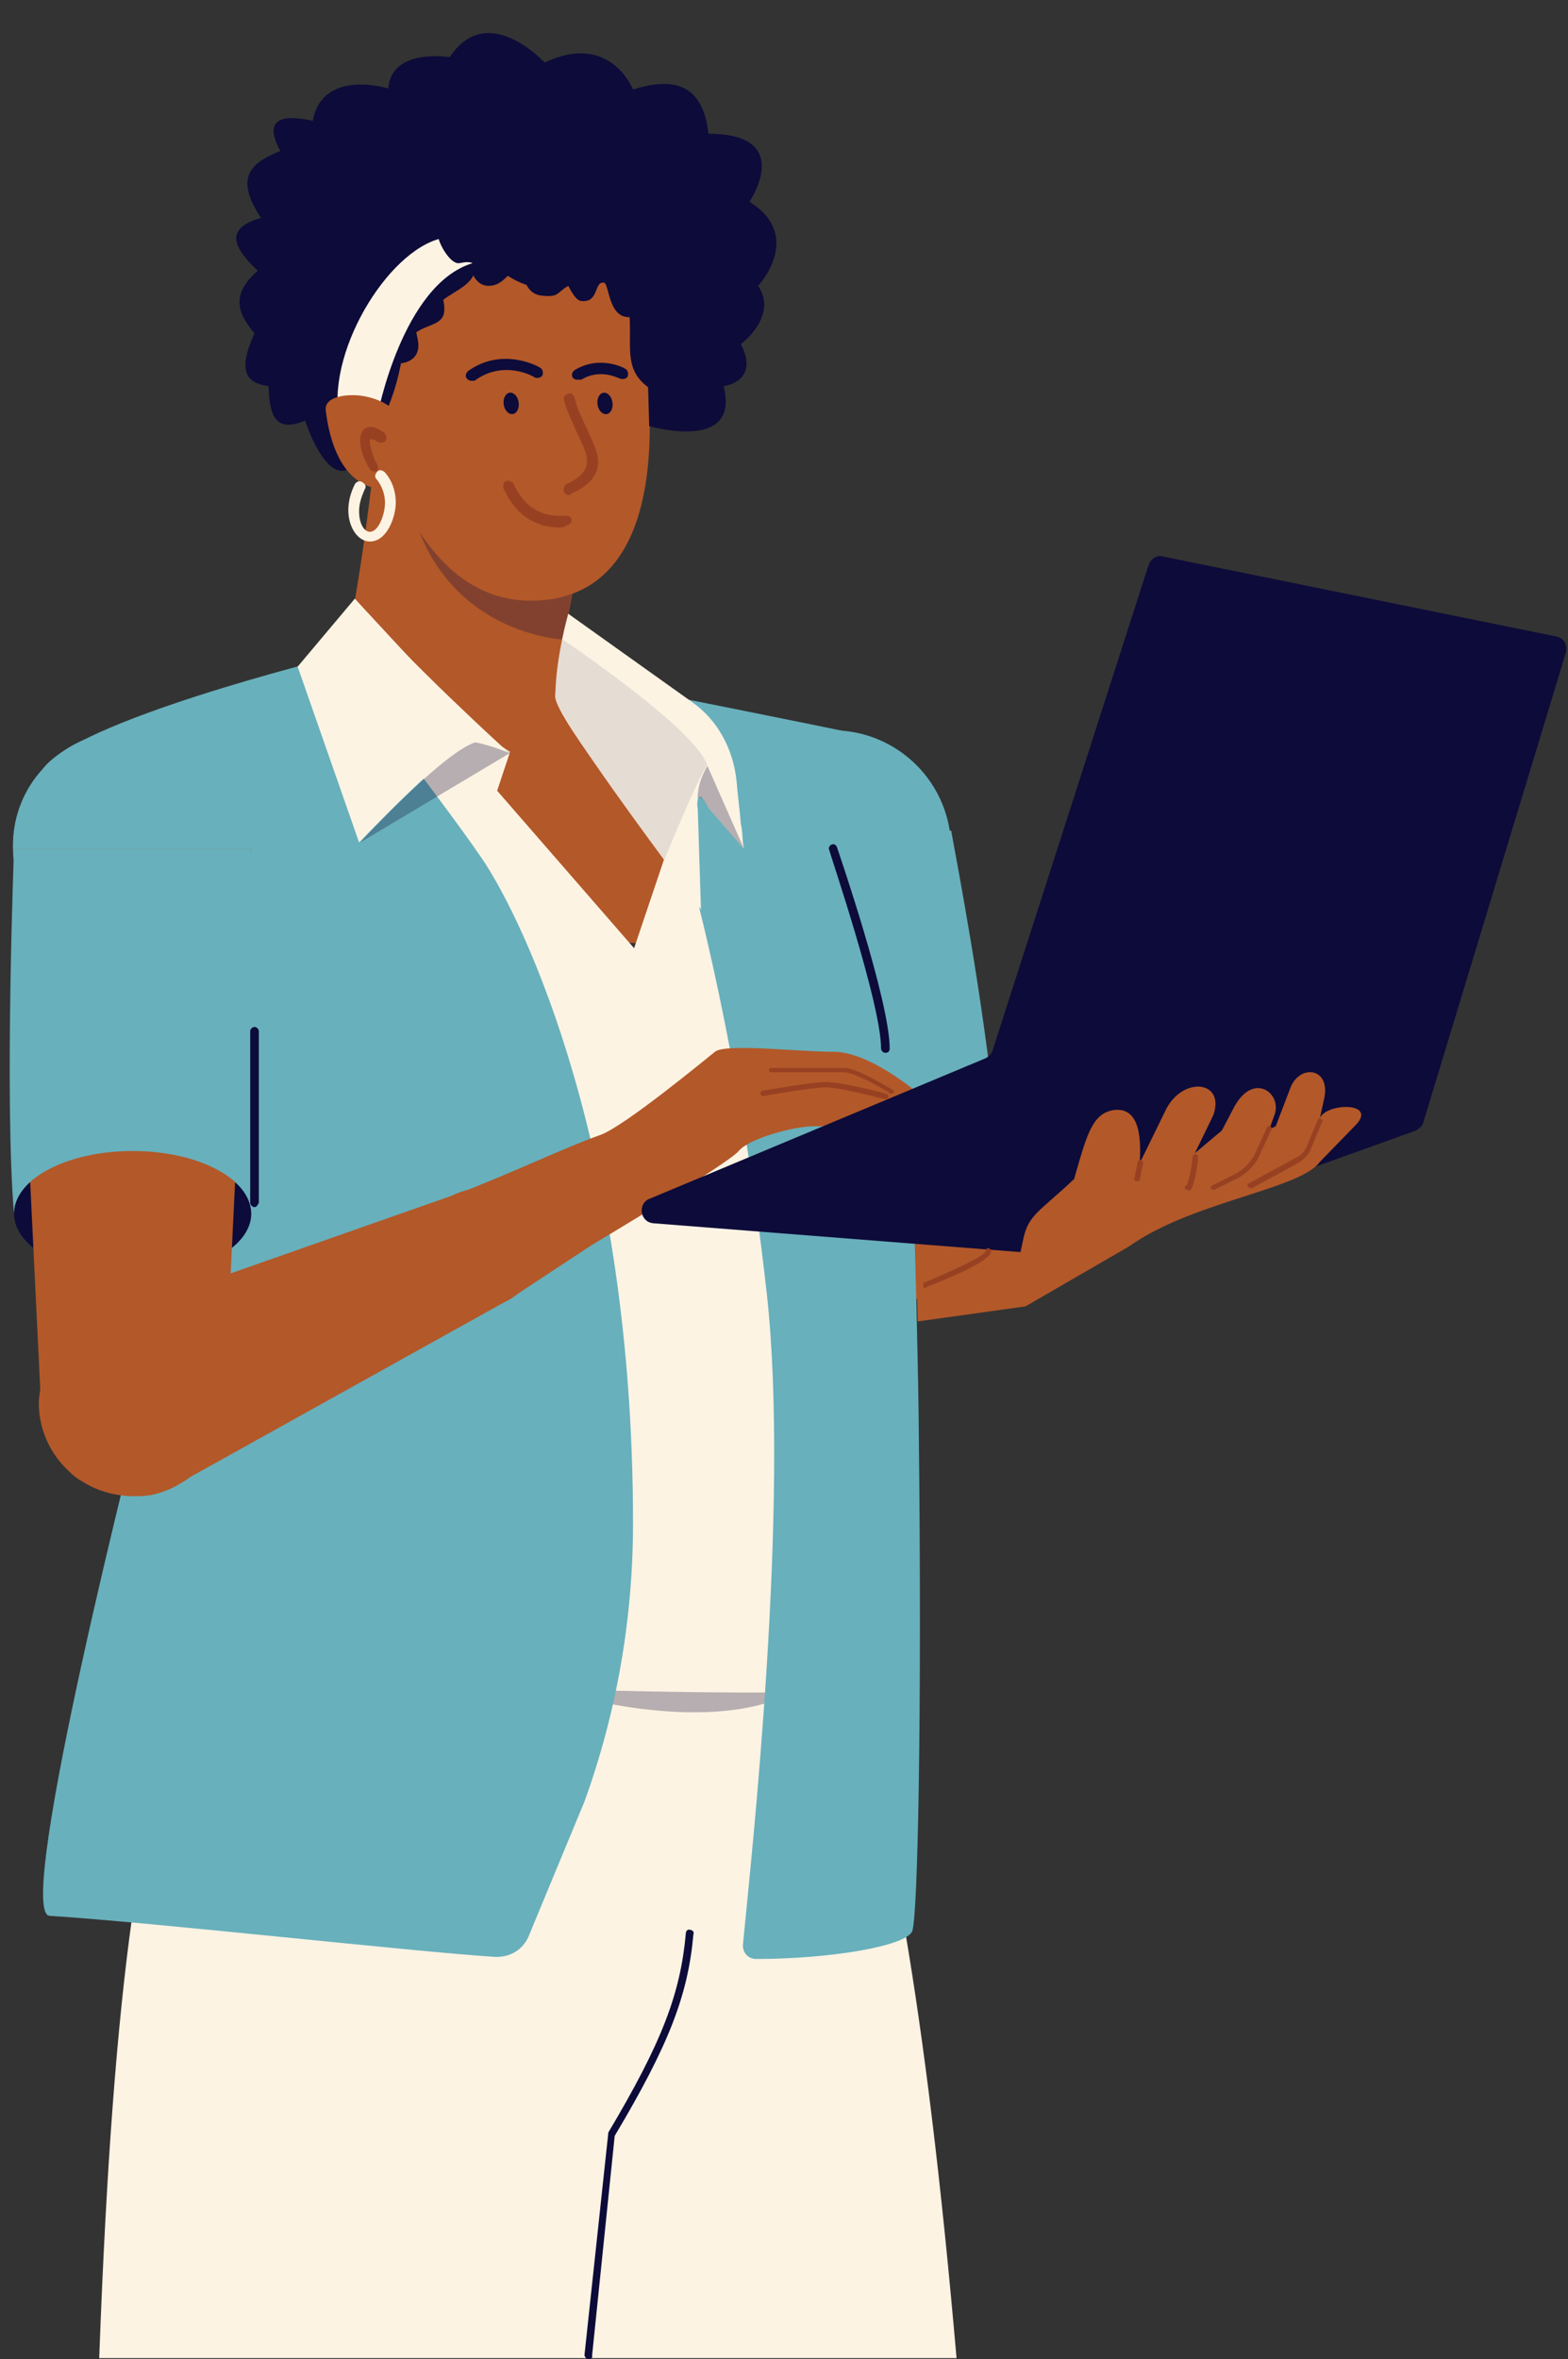
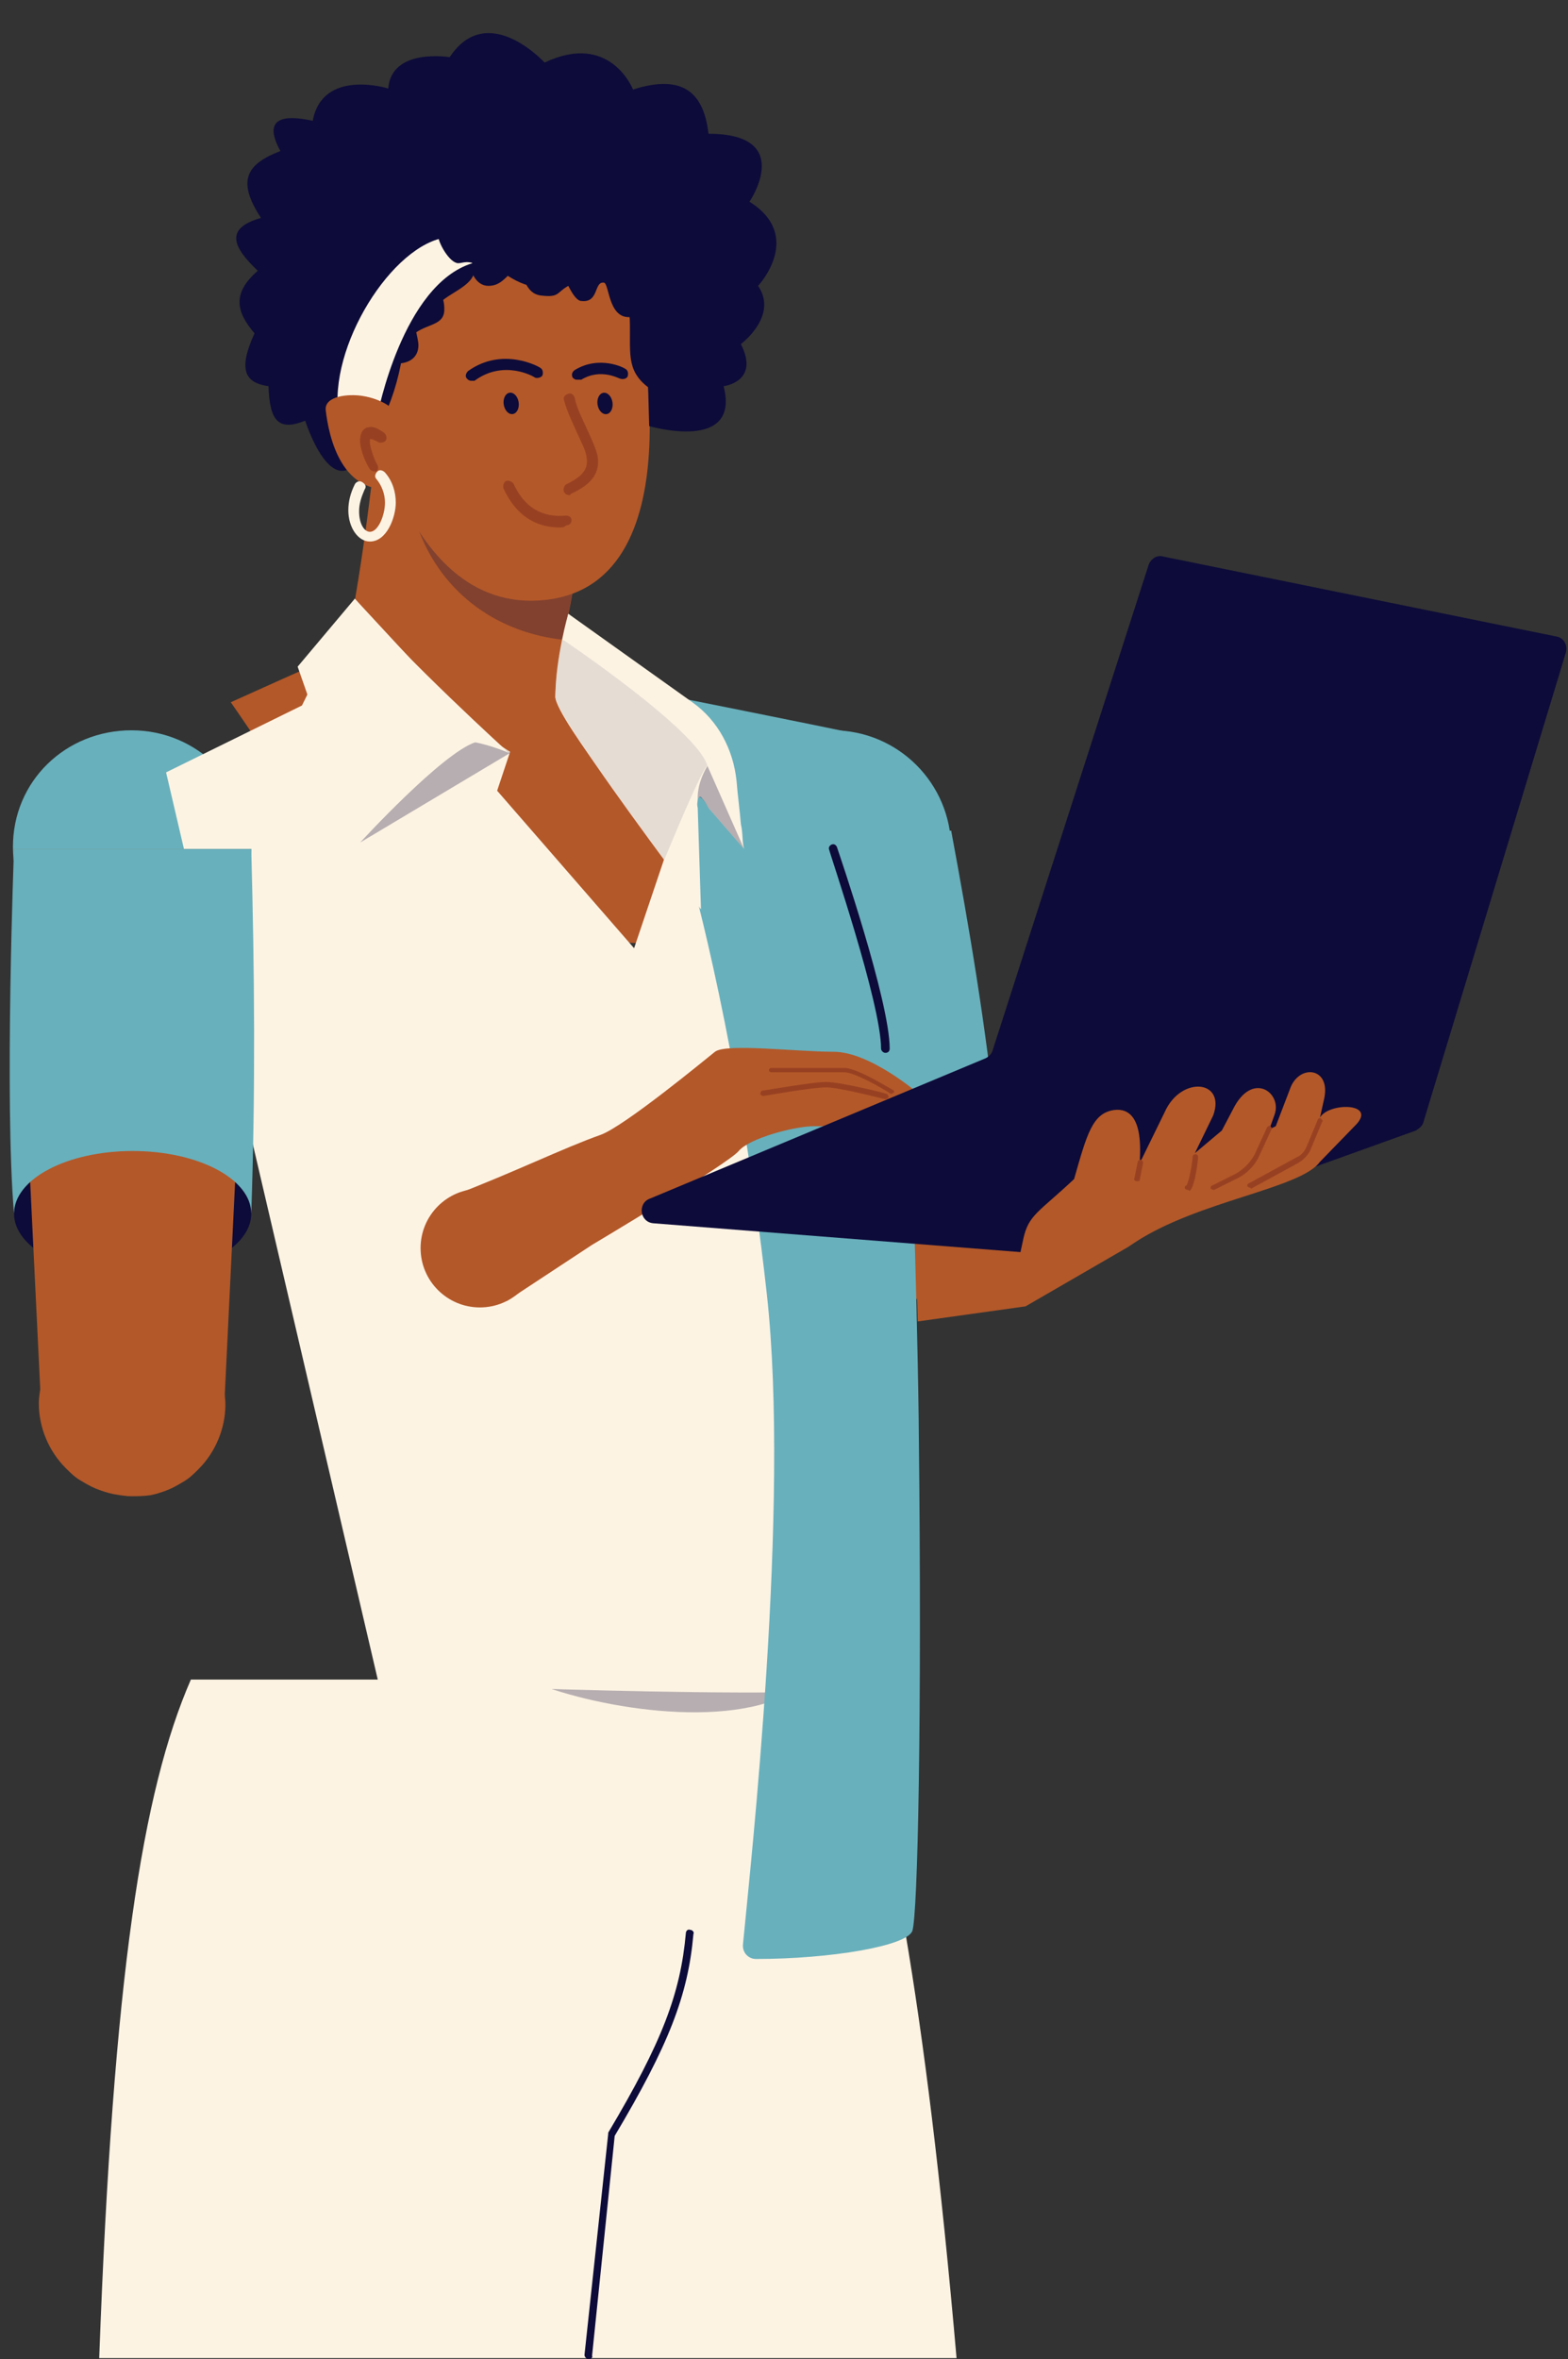
<svg xmlns="http://www.w3.org/2000/svg" height="218.7" preserveAspectRatio="xMidYMid meet" version="1.0" viewBox="-0.9 -3.0 145.4 218.7" width="145.4" zoomAndPan="magnify">
  <rect x="-0.9" y="-3.0" width="145.4" height="218.7" fill="#333333" stroke="none" />
  <g>
    <g>
      <g id="change1_4">
        <path d="M94.2,118.1l-10,1.4c-0.1-4.3-0.2-3.3-0.2-8.3l11.5-0.3L94.2,118.1L94.2,118.1z" fill="#b35829" />
      </g>
      <g>
        <g>
          <g id="change2_1">
            <path clip-rule="evenodd" d="M87.8,215.6H8.3c1.3-35.4,4-52.6,8.5-62.9h60.8C81.4,164.5,84.9,182.2,87.8,215.6z" fill="#fdf3e3" fill-rule="evenodd" />
          </g>
          <g id="change3_4">
            <path d="M53.7,215.7C53.7,215.7,53.7,215.7,53.7,215.7c-0.2,0-0.4-0.2-0.4-0.4l2.2-20.5c0-0.1,0-0.1,0-0.1 c5-8.4,6.7-12.9,7.2-18.5c0-0.2,0.2-0.4,0.4-0.3c0.2,0,0.4,0.2,0.3,0.4c-0.5,5.7-2.3,10.3-7.3,18.7l-2.1,20.4 C54.1,215.5,53.9,215.7,53.7,215.7L53.7,215.7z" fill="#0d0b39" />
          </g>
        </g>
      </g>
      <g>
        <g id="change3_9">
          <path d="M91.5,101.5c0.4,2.6-4.1,5.5-10.1,6.4c-6,0.9-11.2-0.4-11.6-3.1c-0.4-2.6,4.1-5.5,10.1-6.4 C85.9,97.5,91.1,98.9,91.5,101.5L91.5,101.5z" fill="#0d0b39" />
        </g>
        <g id="change1_6">
          <path d="M65.5 77.4L87.3 74 91.3 116.3 74.5 118.9z" fill="#b35829" />
        </g>
        <g id="change4_2">
          <path d="M87.3,74l-21.7,3.4c0,0,2.1,19.2,4.2,27.5c-0.4-2.6,4.1-5.5,10.1-6.4c6-0.9,11.2,0.4,11.6,3.1 C90.5,92,89,83.1,87.3,74L87.3,74z" fill="#68b0bc" />
        </g>
      </g>
      <g>
        <g>
          <g id="change1_11">
            <path d="M72.3,77c-4.2,12.9-9.2,6.5-17.2,7.5c-19.7,2.7-26.5-10.8-34.6-22.4c3.1-1.4,6.2-2.8,9.2-4.1 c8.9-3.9,12-3.3,21.1,0C56,59.9,64.4,77.3,72.3,77L72.3,77z" fill="#b35829" />
          </g>
          <g>
            <g id="change1_2">
              <path d="M53.8,39.7c-0.2,2-0.4,3.9-0.6,5.7c-0.2,1.4-0.4,2.8-0.6,4.2c-0.1,0.8-0.3,1.6-0.4,2.3 c-0.2,1.1-0.4,2.2-0.7,3.3c-0.1,0.3-0.1,0.7-0.2,1c0,0.1,0,0.1,0,0.2c-0.7,3.2-1.6,6.4-2.7,9.8h-20c2.6-7.1,4-16.1,5.2-26.4 H53.8z" fill="#b35829" />
            </g>
            <g id="change3_1" opacity=".3">
              <path clip-rule="evenodd" d="M52.6,49.5c-0.1,0.8-0.3,1.6-0.4,2.3c-0.2,1.1-0.4,2.2-0.7,3.3c-0.1,0.3-0.1,0.7-0.2,1c0,0.1,0,0.1,0,0.2 c-5.7-0.6-11.2-4-13.5-10.5c4.1,1.8,8,1.8,12.3,2.7C50.6,48.6,51.6,49,52.6,49.5L52.6,49.5z" fill="#0d0b39" fill-rule="evenodd" />
            </g>
          </g>
          <g id="change4_5">
            <path d="M22.3,75.7c0,6.1-4.9,11-11,11s-11-5.1-11-11.2s4.9-10.8,11-10.8S22.3,69.6,22.3,75.7z" fill="#68b0bc" />
          </g>
          <g id="change4_6">
            <circle cx="76.3" cy="75.7" fill="#68b0bc" r="11" />
          </g>
        </g>
        <g id="change3_18" opacity=".3">
          <path d="M49.2,153.2c4.3,0,8.5,0.3,12.6,0.5c4.1,0.1,8.3,0.6,12.3-0.9C68.6,157.6,55.6,155.6,49.2,153.2L49.2,153.2 L49.2,153.2z" fill="#0d0b39" />
        </g>
        <g id="change2_4">
          <path d="M32,52.5l11.3,12.2l3.1,2l-1.2,3.6l12.7,14.6l2.9-8.6c0,0-10.2-12.7-10.2-14.7s1.2-7.7,1.2-7.7 s2,2.1,13.5,9.8c1.3,0.9,2.6,2.9,2.6,2.9l-2.1-0.6l-2,5.8c0,0,6.1,15.8,9.9,24s12,56,6.8,57.5S34.2,153,34.2,153L14.5,68.6 l12.6-6.2L32,52.5L32,52.5z" fill="#fdf3e3" />
        </g>
        <g id="change4_3">
-           <path d="M3,68.4C5.8,63.9,29.7,58,29.7,58s9.5,11.9,14.1,18.6c4,5.9,14,27.1,14,61.6c0,8.8-1.5,17.5-4.5,25.8 l-5.1,12.3c-0.5,1.4-1.8,2.2-3.3,2.1c-7.7-0.5-31.7-3.2-41.2-3.8c-3.4-0.2,8.6-47.1,8.9-48.2c0,0-10.6-43.2-11.9-48.2 C-0.9,72.1,3,68.4,3,68.4L3,68.4z" fill="#68b0bc" />
-         </g>
+           </g>
        <g id="change3_19" opacity=".3">
          <path clip-rule="evenodd" d="M32.5,75.1c0,0,7.6-8.3,10.7-9.3c1.5-0.5,3.2,1,3.2,1L32.5,75.1L32.5,75.1z" fill="#0d0b39" fill-rule="evenodd" />
        </g>
        <g id="change2_5">
          <path d="M32,52.5l-5.3,6.3l5.7,16.3c0,0,9.1-9.6,10.7-9.3s3.2,1,3.2,1S36.6,58,32,52.5L32,52.5z" fill="#fdf3e3" />
        </g>
        <g id="change4_4">
          <path d="M55.6,60.4c0,0,20.7,4.1,24.2,4.9s4.5,60.9,4.5,64.5c0.3,26.6-0.1,44.8-0.6,46.2s-7.6,2.6-14.5,2.6 c-0.7,0-1.3-0.6-1.2-1.4c0.7-7.4,4.4-40.6,2.2-60.3c-2.5-22.6-7-38.6-7-38.6L55.6,60.4L55.6,60.4z" fill="#68b0bc" />
        </g>
        <g id="change2_6">
          <path d="M68.1,75.7l-3.3-3.8c0,0-0.3-0.6-0.6-0.9l0,0c-0.1-0.2-0.3-0.2-0.4,0.1c0,0.2-0.1,0.4,0,0.8l0.3,9.4 c0,0-1.4-1.8-3.2-4.3c-4-5.4-10.3-14.1-10.3-15.4c0-1.8,0.3-3.7,0.6-5.2l0,0c0.3-1.5,0.6-2.5,0.6-2.5l11.5,8.2 c2.4,1.7,3.8,4.4,4.1,7.3c0.1,1.3,0.3,2.7,0.4,4C68,74.2,67.9,75,68.1,75.7L68.1,75.7z" fill="#fdf3e3" />
        </g>
        <g id="change3_2" opacity=".3">
          <path clip-rule="evenodd" d="M68.1,75.7l-3.3-3.8c0,0-0.8-1.5-1-0.8c0-0.2-0.1-1.4,0.9-3.1L68.1,75.7L68.1,75.7z" fill="#0d0b39" fill-rule="evenodd" />
        </g>
        <g id="change3_3" opacity=".1">
          <path clip-rule="evenodd" d="M64.7,68c0,0.1,0.1-1.2-4,8.7c-4-5.4-10.1-13.8-10.1-15.1c0-1.8,0.3-3.7,0.6-5.2l0,0l0.1-0.1 C51.3,56.3,63.8,64.7,64.7,68L64.7,68L64.7,68z" fill="#0d0b39" fill-rule="evenodd" />
        </g>
      </g>
      <g>
        <g>
          <g id="change1_7">
            <path d="M58.1,25.3c0,0,6,25.6-8.3,27.3S32.7,30.9,32.7,30.9S34.5,16.2,46,14.7C57.6,13.2,58.1,25.3,58.1,25.3 L58.1,25.3z" fill="#b35829" />
          </g>
          <g id="change3_10">
            <path d="M41.2,17.8c0,0,5.6,7.3,9,5.5s3.3-2.6,3.3-2.6s4,4.6,4,5.9c0.1,3-0.4,4.7,1.7,6.3l0.1,3.6 c0,0,8.5,2.5,6.9-3.7c0,0,3.4-0.4,1.6-3.9c0,0,3.5-2.6,1.6-5.4c0,0,4.3-4.6-0.8-7.8c0,0,4.3-6.3-3.8-6.3c-0.4-3.4-2-5.7-7-4.1 c0,0-2.1-5.4-8.2-2.5c0,0-5.3-5.8-8.8-0.5c0,0-5.4-0.9-5.7,2.9c0,0-6.1-1.9-7,3c-2.7-0.6-4.7-0.3-3,2.8 c-3.1,1.2-4.1,2.7-1.8,6.2c-3.5,1-2.5,2.8-0.3,4.9c-2.4,2.1-2,3.8-0.3,5.8c-1.6,3.5-0.8,4.6,1.3,4.9C24.1,36,24.9,37,27.4,36 c0,0,2.5,7.9,5.3,3.1c2.6-3.6,3.9-7.9,4-12.4L41.2,17.8L41.2,17.8z" fill="#0d0b39" />
          </g>
          <g id="change3_11">
            <path d="M59.9,24.5c-0.7,0.8-1.1,1.9-2.5,1.9c-1.9,0-1.8-3.1-2.3-3.2c0,0,0,0-0.1,0c-0.8,0-0.4,1.9-2,1.7 c-0.3,0-0.7-0.4-1.2-1.4c-1.1,0.6-0.8,1.1-2.5,0.9c-0.9-0.1-1.5-0.7-2-2.7c-1.1,0.5-1.5,1.8-2.9,1.8c-1.2,0-1.8-1.4-1.8-2.7 c0-1,0.4-2.4,1.4-2.4c1.6,0,11.5,2,12.9,2.8S59.2,23.2,59.9,24.5L59.9,24.5z" fill="#0d0b39" />
          </g>
          <path d="M44.2 20.9L41.2 17.8" fill="none" />
          <g id="change3_12">
            <path d="M35.3,30.7c0.2,0,0.4,0,0.6,0c1.2,0,2-0.6,2-1.7c0-0.3-0.1-0.7-0.2-1.2c1.2-0.8,2.6-0.7,2.6-2.1 c0-0.2,0-0.5-0.1-0.9c1-0.8,2.9-1.5,2.9-2.8c0-0.4-0.2-0.8-0.6-1.3c0.4-0.8,0.6-1.4,0.6-2c0-1.3-0.8-2.1-2.1-2.1 c-2.5,0-10,5.8-10,9.7C30.9,28.7,32.7,30.6,35.3,30.7L35.3,30.7z" fill="#0d0b39" />
          </g>
          <g id="change2_2">
            <path d="M41.5,19c-4.9-0.6-11.3,8.6-11.1,15.4l3.7,1.1c0,0,2.3-12.1,8.8-14.1L41.5,19L41.5,19z" fill="#fdf3e3" />
          </g>
          <g id="change1_8">
            <path d="M35.5,34.9c0,0-0.9-0.9-2.8-1.2c-1.3-0.2-3.5,0-3.4,1.3c0.3,2.6,1.5,8,6.5,7.3L35.5,34.9L35.5,34.9z" fill="#b35829" />
          </g>
          <g id="change3_13">
            <path d="M47.4,20.1C47.4,20.1,47.4,20.1,47.4,20.1c0,0.2-1,2-2.2,2c-0.9,0-1.9-0.8-2.8-0.8c-0.3,0-0.6,0.1-0.8,0.1 c-0.8,0-1.9-1.9-1.9-2.7c0-1.1,1.4-2.2,1.9-2.2c0,0,0,0,0.1,0C43.3,16.9,46.5,18.6,47.4,20.1L47.4,20.1z" fill="#0d0b39" />
          </g>
          <g id="change3_14">
            <path d="M42.8,32.3c-0.2,0-0.3-0.1-0.4-0.2c-0.2-0.2-0.1-0.5,0.1-0.7c3.2-2.3,6.6-0.4,6.7-0.3 c0.2,0.1,0.3,0.4,0.2,0.7c-0.1,0.2-0.5,0.3-0.7,0.2c-0.1-0.1-2.9-1.7-5.6,0.3C43,32.3,42.9,32.3,42.8,32.3L42.8,32.3z" fill="#0d0b39" />
          </g>
          <g id="change3_15">
            <path d="M52.6,32.2c-0.2,0-0.3-0.1-0.4-0.2c-0.1-0.2-0.1-0.5,0.2-0.7c2.3-1.4,4.6-0.2,4.7-0.1 c0.2,0.1,0.3,0.4,0.2,0.7c-0.1,0.2-0.4,0.3-0.7,0.2c-0.1,0-1.8-1-3.6,0.1C52.7,32.2,52.6,32.2,52.6,32.2L52.6,32.2z" fill="#0d0b39" />
          </g>
          <g id="change3_16">
            <ellipse cx="46.5" cy="34.4" fill="#0d0b39" rx=".7" ry="1" transform="rotate(-8.428 46.46 34.388)" />
          </g>
          <g id="change3_17">
            <ellipse cx="55.2" cy="34.4" fill="#0d0b39" rx=".7" ry="1" transform="rotate(-8.428 55.206 34.385)" />
          </g>
          <g id="change5_8">
            <path d="M51.9,42.9c-0.2,0-0.4-0.1-0.5-0.3c-0.1-0.2,0-0.6,0.2-0.7c1.9-0.9,2-1.7,1.9-2.5c-0.1-0.7-0.5-1.4-0.9-2.3 c-0.4-0.9-0.9-1.9-1.2-3c-0.1-0.3,0.1-0.5,0.4-0.6c0.3-0.1,0.5,0.1,0.6,0.4c0.2,1,0.7,1.9,1.1,2.8c0.4,0.9,0.8,1.7,1,2.5 c0.3,1.6-0.5,2.7-2.5,3.6C52,42.9,52,42.9,51.9,42.9L51.9,42.9z" fill="#984122" />
          </g>
          <g id="change5_9">
            <path d="M33.8,40.7c-0.2,0-0.3-0.1-0.4-0.2c-0.4-0.6-0.8-1.6-0.9-2.4c-0.1-1.3,0.6-1.5,0.8-1.5 c0.4-0.1,0.8,0.1,1.4,0.5c0.2,0.2,0.3,0.4,0.2,0.7c-0.1,0.2-0.5,0.3-0.7,0.2c-0.5-0.3-0.7-0.3-0.8-0.3c0,0,0,0.1,0,0.4 c0.1,0.6,0.4,1.5,0.7,2c0.1,0.2,0.1,0.5-0.2,0.7C34,40.6,33.9,40.7,33.8,40.7L33.8,40.7z" fill="#984122" />
          </g>
          <g id="change5_10">
            <path d="M51,45.9c-2.3,0-4.1-1.2-5.2-3.6c-0.1-0.2,0-0.6,0.2-0.7c0.2-0.1,0.5,0,0.7,0.2c1,2.2,2.6,3.2,4.9,3 c0.3,0,0.5,0.2,0.5,0.4c0,0.3-0.2,0.5-0.5,0.5C51.4,45.9,51.2,45.9,51,45.9L51,45.9z" fill="#984122" />
          </g>
          <g id="change2_3">
            <path d="M33.4,47.2c-1.1,0-2-1.3-2-2.9c0-0.8,0.2-1.6,0.6-2.4c0.1-0.2,0.4-0.4,0.7-0.2s0.4,0.4,0.2,0.7 c-0.3,0.7-0.5,1.3-0.5,2c0,1.2,0.5,1.9,1,1.9c0.8,0,1.4-1.6,1.4-2.7c0-0.8-0.3-1.6-0.8-2.2c-0.2-0.2-0.1-0.5,0.1-0.7 c0.2-0.2,0.5-0.1,0.7,0.1c0.7,0.8,1,1.8,1,2.8C35.8,44.9,35,47.2,33.4,47.2L33.4,47.2z" fill="#fdf3e3" />
          </g>
        </g>
      </g>
      <g>
        <g>
          <g id="change3_5">
            <path d="M22.4,109.5c0,3.2-4.9,5.8-11,5.8s-11-2.6-11-5.8s4.9-5.8,11-5.8S22.4,106.3,22.4,109.5z" fill="#0d0b39" />
          </g>
          <g id="change1_5">
            <path d="M0.4 75.7L22.4 75.7 19.9 127.2 2.9 127.2z" fill="#b35829" />
          </g>
          <g id="change4_1">
            <path d="M22.4,75.7h-22c0,0-0.9,23.4,0,33.8c0-3.2,4.9-5.8,11-5.8s11,2.6,11,5.8C22.8,97.9,22.7,87,22.4,75.7z" fill="#68b0bc" />
          </g>
        </g>
        <g>
          <g id="change1_3">
            <path d="M11.3,135.7c-0.6,0-1.1-0.1-1.7-0.2c-0.5-0.1-1.1-0.3-1.6-0.5c-0.5-0.2-1-0.5-1.5-0.8 c-0.5-0.3-0.9-0.7-1.3-1.1c-1.6-1.6-2.5-3.8-2.5-6c0-0.6,0.1-1.1,0.2-1.7c0.1-0.5,0.3-1.1,0.5-1.6c0.2-0.5,0.5-1,0.8-1.5 c0.3-0.5,0.7-0.9,1.1-1.3c2-2,4.9-2.9,7.7-2.3c0.5,0.1,1.1,0.3,1.6,0.5c0.5,0.2,1,0.5,1.5,0.8c0.5,0.3,0.9,0.7,1.3,1.1 s0.8,0.8,1.1,1.3c0.3,0.5,0.6,0.9,0.8,1.5c0.2,0.5,0.4,1.1,0.5,1.6c0.1,0.6,0.2,1.1,0.2,1.7c0,2.2-0.9,4.4-2.5,6 c-0.4,0.4-0.8,0.8-1.3,1.1c-0.5,0.3-1,0.6-1.5,0.8c-0.5,0.2-1.1,0.4-1.6,0.5C12.4,135.7,11.9,135.7,11.3,135.7L11.3,135.7z" fill="#b35829" />
          </g>
          <g>
            <path d="M11.3 127.2L43.6 112.7" fill="none" />
            <g id="change1_10">
-               <path d="M14.8 135L45.9 117.7 41.4 107.7 7.8 119.5z" fill="#b35829" />
-             </g>
+               </g>
          </g>
        </g>
      </g>
      <g fill="#b35829" id="change1_9">
        <circle cx="43.6" cy="112.7" r="5.5" />
        <path d="M41.2,107.8l4.9,9.8l7.9-5.2c0,0,12.6-7.5,13.6-8.7s5.2-2.3,7-2.3c2.4,0.1,4.1-0.9,4.1-0.9l5.6-2.1 c0,0-4.5-3.9-7.9-3.9s-10-0.8-11,0s-8.4,6.9-10.6,7.7C51.4,103.4,46.7,105.7,41.2,107.8L41.2,107.8z" />
      </g>
      <g id="change3_6">
        <path d="M91.2,94.2l14.4-44.8c0.2-0.6,0.8-1,1.4-0.8l36.4,7.4c0.7,0.1,1.1,0.8,0.9,1.5l-13.2,43.5 c-0.1,0.4-0.4,0.6-0.7,0.8l-32,11.5c-0.2,0.1-0.3,0.1-0.5,0.1l-38.2-3c-1.3-0.1-1.5-1.9-0.3-2.3l31.1-13 C90.9,94.9,91.1,94.6,91.2,94.2L91.2,94.2z" fill="#0d0b39" />
      </g>
      <g id="change5_5">
        <path d="M81.2,98.9C81.2,98.9,81.2,98.9,81.2,98.9c-0.1,0-4.2-1.1-5.5-1.1s-5.8,0.8-5.8,0.8c-0.1,0-0.3-0.1-0.3-0.2 c0-0.1,0.1-0.3,0.2-0.3c0.2,0,4.6-0.8,5.9-0.8s5.4,1,5.6,1.1c0.1,0,0.2,0.2,0.2,0.3C81.4,98.9,81.3,98.9,81.2,98.9L81.2,98.9z" fill="#984122" />
      </g>
      <g id="change5_6">
        <path d="M81.8,98.4c0,0-0.1,0-0.1,0c-0.9-0.6-3.4-2-4.3-2h-6.8c-0.1,0-0.2-0.1-0.2-0.2s0.1-0.2,0.2-0.2h6.8 c1.2,0,4.2,1.9,4.6,2.1C82,98,82,98.2,82,98.3C81.9,98.3,81.8,98.4,81.8,98.4L81.8,98.4z" fill="#984122" />
      </g>
      <g id="change3_7">
        <path d="M81.2,94.6c-0.2,0-0.4-0.2-0.4-0.4C80.8,90,76,76,76,75.8c-0.1-0.2,0-0.4,0.2-0.5c0.2-0.1,0.4,0,0.5,0.2 c0.2,0.6,4.9,14.3,4.9,18.7C81.6,94.5,81.4,94.6,81.2,94.6L81.2,94.6z" fill="#0d0b39" />
      </g>
      <g id="change3_8">
-         <path d="M22.7,108.9c-0.2,0-0.4-0.2-0.4-0.4V92.6c0-0.2,0.2-0.4,0.4-0.4s0.4,0.2,0.4,0.4v15.9 C23,108.7,22.9,108.9,22.7,108.9z" fill="#0d0b39" />
-       </g>
+         </g>
      <g id="change5_7">
-         <path d="M84.9,116.4c-0.1,0-0.2-0.1-0.2-0.2c0-0.1,0-0.3,0.1-0.3c2.6-1.1,5.5-2.4,5.7-2.9c0-0.1,0-0.2,0.2-0.3 c0.1,0,0.3,0.1,0.3,0.2c0.2,0.6-1.8,1.8-6,3.4C85,116.4,85,116.4,84.9,116.4L84.9,116.4z" fill="#984122" />
-       </g>
+         </g>
      <g>
        <g id="change1_1">
          <path d="M94.2,118.1l9.5-5.5l0.6-0.4c5.9-3.9,15.4-5,17.2-7.5l3.4-3.5c1.8-2-2.6-2-3.4-0.6l0.4-1.8 c0.6-2.9-2.4-3.2-3.2-0.8l-1.3,3.4l-0.6,0.3l0.5-1.4c0.7-2-2.1-4.1-3.9-0.4l-1,1.9l-2.5,2.1l1.7-3.5c1.2-3.3-3-3.7-4.5-0.3 l-2.3,4.7c-0.1-0.1,0.7-5.3-2.4-4.9c-2,0.3-2.5,2.2-3.7,6.4c-3.3,3.1-4.2,3.3-4.7,5.5C93.7,113.4,93.1,114.6,94.2,118.1 L94.2,118.1z" fill="#b35829" />
        </g>
        <g id="change5_1">
          <path d="M115,107.1c-0.1,0-0.2-0.1-0.2-0.1c-0.1-0.1,0-0.3,0.1-0.3l4.4-2.4c0.5-0.2,0.8-0.6,1-1.1l1-2.4 c0-0.1,0.2-0.2,0.3-0.1c0.1,0.1,0.2,0.2,0.1,0.3l-1,2.4c-0.2,0.6-0.7,1.1-1.2,1.4l-4.4,2.4C115.1,107.1,115,107.1,115,107.1 L115,107.1z" fill="#984122" />
        </g>
        <g id="change5_2">
          <path d="M111.6,107.3c-0.1,0-0.2-0.1-0.2-0.1c-0.1-0.1,0-0.3,0.1-0.3l2.2-1.1c0.7-0.4,1.3-1,1.7-1.7l1.2-2.6 c0.1-0.1,0.2-0.2,0.3-0.1s0.2,0.2,0.1,0.3l-1.2,2.6c-0.4,0.8-1.1,1.5-1.9,1.9l-2.2,1.1C111.7,107.3,111.6,107.3,111.6,107.3z" fill="#984122" />
        </g>
        <g id="change5_3">
          <path d="M109.2,107.3c-0.1,0-0.2-0.1-0.2-0.1c-0.1-0.1,0-0.3,0.1-0.3c0.2-0.2,0.5-1.6,0.6-2.7c0-0.1,0.1-0.2,0.3-0.2 c0.1,0,0.2,0.1,0.2,0.3c-0.1,1.1-0.4,2.9-0.8,3.1C109.3,107.3,109.2,107.3,109.2,107.3L109.2,107.3z" fill="#984122" />
        </g>
        <g id="change5_4">
          <path d="M104.5,106.5C104.5,106.5,104.5,106.5,104.5,106.5c-0.2,0-0.3-0.2-0.2-0.3l0.3-1.5c0-0.1,0.2-0.2,0.3-0.2 c0.1,0,0.2,0.2,0.2,0.3l-0.3,1.5C104.8,106.5,104.7,106.5,104.5,106.5z" fill="#984122" />
        </g>
      </g>
    </g>
  </g>
</svg>